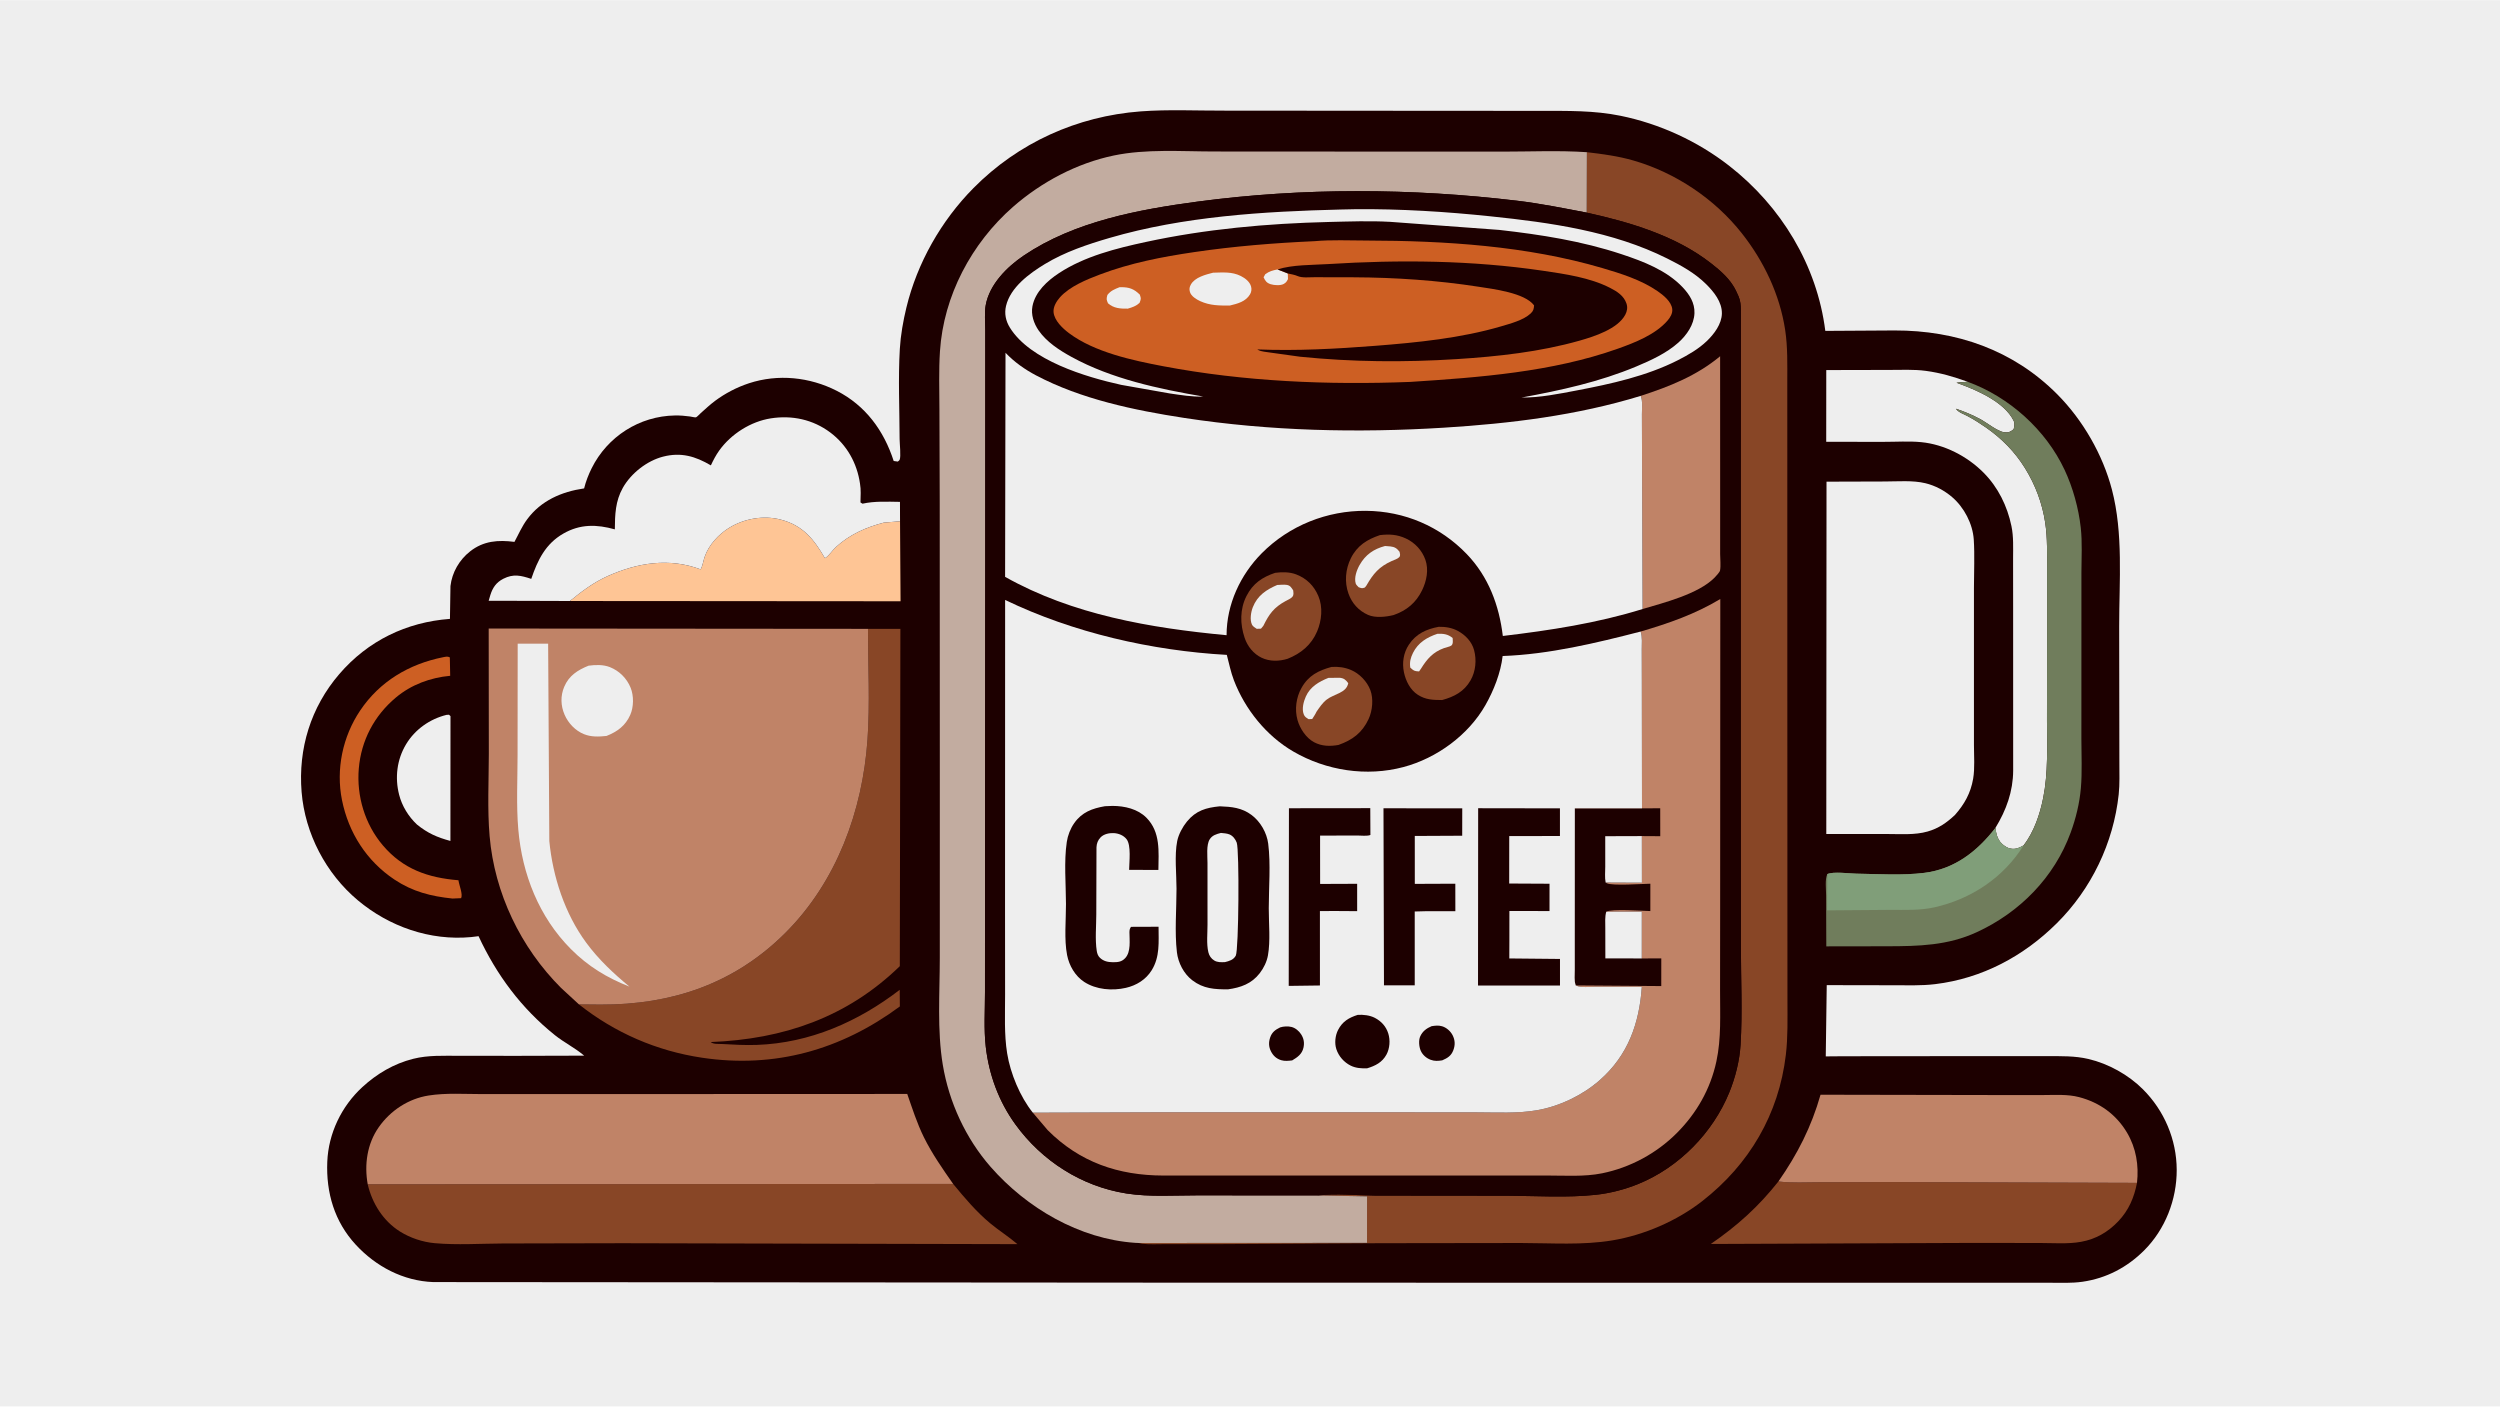
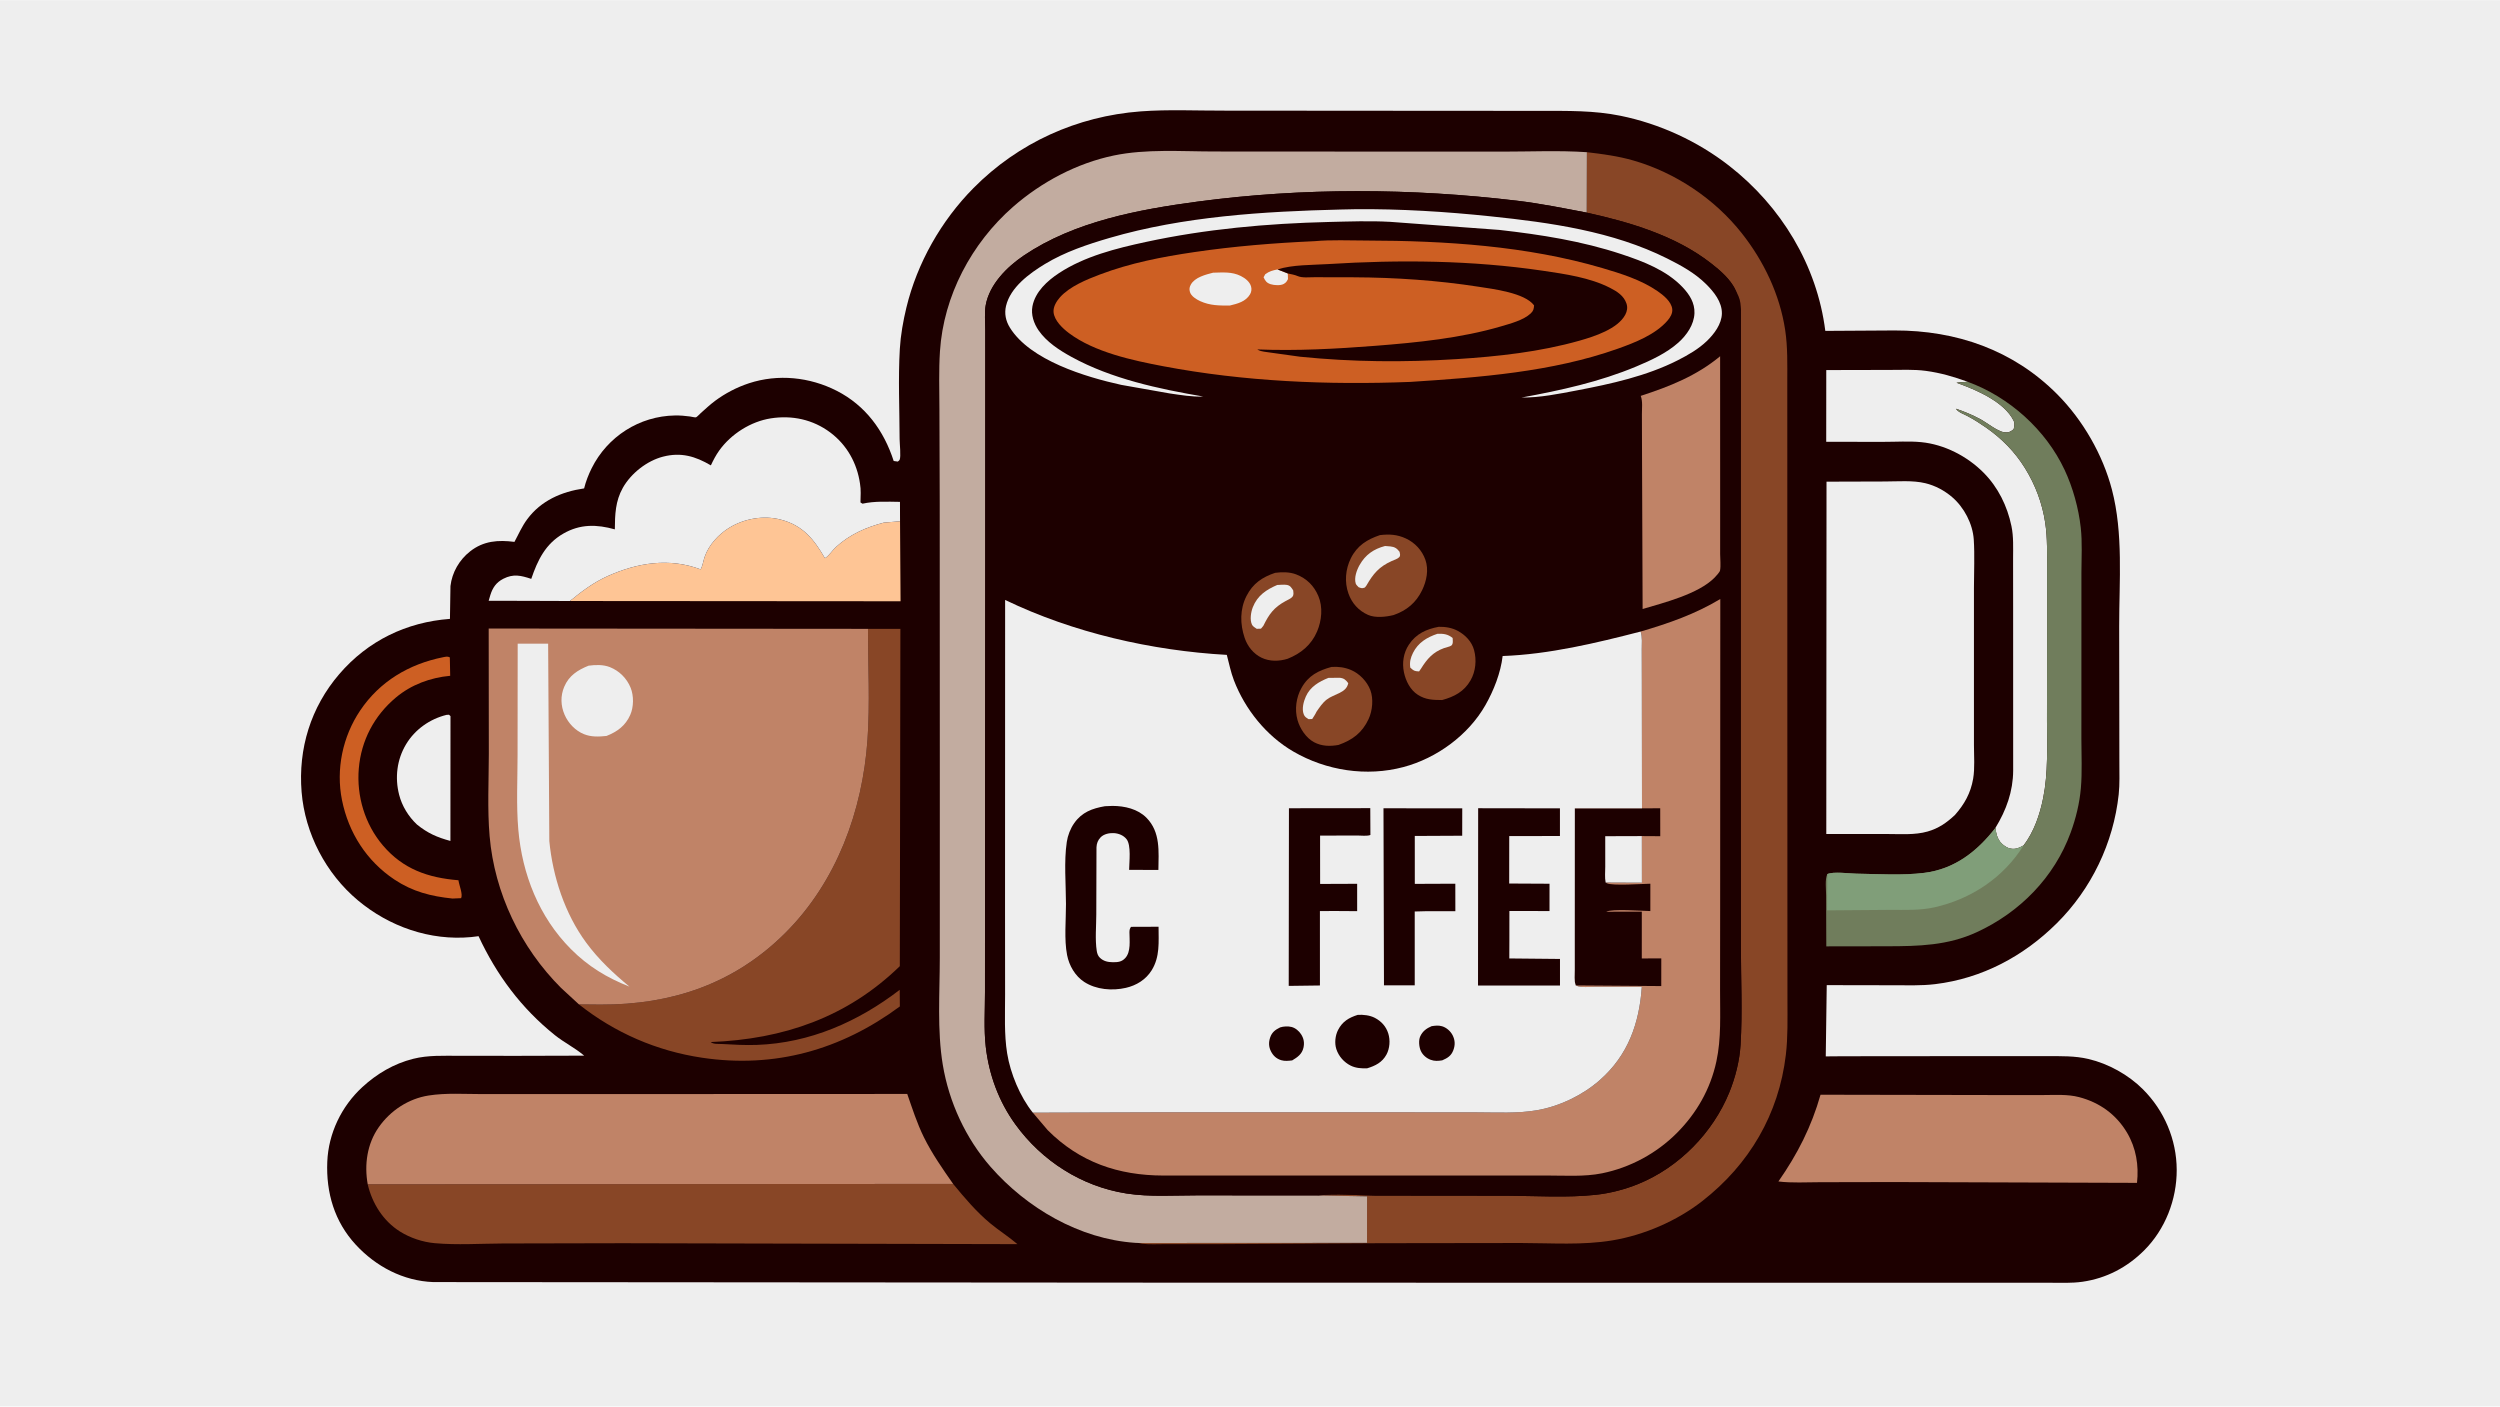
<svg xmlns="http://www.w3.org/2000/svg" version="1.1" style="display: block;" viewBox="0 0 2048 1152" width="1820" height="1024">
  <path transform="translate(0,0)" fill="rgb(238,238,238)" d="M -0 -0 L 2048 0 L 2048 1152 L -0 1152 L -0 -0 z" />
  <path transform="translate(0,0)" fill="rgb(29,0,0)" d="M 1003.42 90.492 L 1193.81 90.64 L 1262.02 90.671 C 1284.08 90.72 1305.79 90.264 1327.53 94.707 C 1359.65 101.27 1390.62 115.506 1416.48 135.63 C 1459.1 168.803 1488.51 217.14 1495.29 270.921 L 1552 270.568 C 1602.61 270.488 1649.13 286.485 1685.35 322.905 C 1706.25 343.923 1722.59 372.273 1730.09 400.963 C 1739.5 436.935 1736.02 476.029 1736.03 512.982 L 1736.19 624.722 C 1736.17 633.251 1736.55 642.147 1735.64 650.631 C 1731.36 690.386 1713.29 728.06 1684.89 756.231 C 1657.6 783.302 1623.72 801.379 1585.32 806.063 C 1573.8 807.467 1561.88 806.976 1550.27 806.981 L 1496.46 806.884 L 1495.66 865.262 L 1510.05 865.139 L 1636.19 865.017 L 1677.16 865.05 C 1688.5 865.071 1699.75 864.76 1710.87 867.382 C 1727.22 871.236 1743.56 880.303 1755.46 892.184 C 1773.02 909.708 1783.09 933.437 1783.16 958.252 C 1783.24 982.539 1773.77 1006.92 1756.52 1024.16 C 1742.57 1038.09 1725.53 1047.05 1705.98 1049.87 C 1697.21 1051.13 1688.12 1050.7 1679.28 1050.69 L 1638.33 1050.66 L 1489.65 1050.68 L 984.953 1050.63 L 354.886 1050.14 C 330.315 1049.22 307.92 1037.38 291.403 1019.48 C 273.961 1000.57 267.064 976.921 268.108 951.585 C 269.066 928.321 279.694 906.194 296.769 890.468 C 308.759 879.425 322.638 871.238 338.5 867.236 C 350.731 864.149 363.396 864.791 375.9 864.77 L 424.285 864.808 L 478.544 864.652 C 471.213 858.368 462.125 853.912 454.531 847.83 C 427.077 825.843 406.774 798.495 392.031 766.775 L 385.99 767.516 C 352.244 770.669 318.833 758.944 293.041 737.311 C 266.975 715.447 249.845 682.65 247.075 648.693 C 244.172 613.117 254.63 579.229 277.919 552.095 C 301.366 524.776 332.918 509.504 368.599 506.846 L 369.021 479.947 C 370.336 468.703 376.272 458.496 385.146 451.519 C 396.129 442.885 408.173 442.056 421.444 443.77 C 424.796 437.516 427.562 431.087 431.8 425.348 C 443.189 409.921 460.022 402.662 478.509 399.954 C 479.874 394.327 482.128 388.594 484.712 383.409 C 497.627 357.488 523.781 340.699 552.929 340.214 C 557.089 340.145 561.096 340.481 565.217 341.037 C 566.042 341.149 569.506 341.96 570.121 341.751 C 570.99 341.455 573.326 338.918 574.109 338.223 C 577.955 334.815 581.682 331.29 585.815 328.222 C 594.163 322.026 603.669 317.082 613.546 313.832 C 637.323 306.009 663.371 308.721 685.5 320.03 C 709.073 332.077 724.098 352.676 732.109 377.5 L 735.5 377.988 C 735.998 377.492 736.698 377.138 736.993 376.5 C 738.185 373.932 736.963 362.814 736.956 359.528 C 736.904 335.089 735.71 310.007 737.142 285.624 C 737.799 274.451 739.876 262.753 742.506 251.876 C 751.359 215.264 771 180.682 797.465 153.926 C 834.221 116.767 882.413 95.045 934.332 91.112 C 957.028 89.393 980.622 90.572 1003.42 90.492 z" />
  <path transform="translate(0,0)" fill="rgb(238,238,238)" d="M 365.706 585.5 L 367.808 585.363 L 369.039 586.5 L 368.983 688.764 C 358.067 685.807 350.357 682.432 341.557 675.302 C 334.596 668.74 329.324 660.169 326.954 650.886 C 323.372 636.857 325.146 622.066 332.629 609.599 C 339.936 597.427 352.03 588.913 365.706 585.5 z" />
  <path transform="translate(0,0)" fill="rgb(205,95,35)" d="M 362.865 538.28 C 365.071 537.912 366.439 537.297 368.5 538.376 L 368.802 553.473 C 352.599 554.938 336.899 560.717 324.329 571.25 C 306.6 586.104 295.874 606.391 293.925 629.469 C 292.025 651.961 298.903 674.994 313.562 692.303 C 330.165 711.906 350.707 718.939 375.56 720.963 C 376.078 724.972 379.313 732.275 377.761 735.646 L 370.655 735.944 C 353.03 734.106 338.059 730.326 323.157 720.417 C 300.347 705.25 285.527 682.032 280.15 655.276 C 275.084 630.073 280.688 603.328 294.992 582 C 311.045 558.065 335.031 543.881 362.865 538.28 z" />
  <path transform="translate(0,0)" fill="rgb(254,197,149)" d="M 466.859 492.206 C 476.331 484.46 486.244 477.004 497.455 471.946 C 522.078 460.836 548.151 456.577 573.944 466.288 C 575.615 463.417 576.106 459.404 577.184 456.226 C 580.554 446.296 588.751 437.407 597.626 432.056 C 609.913 424.647 625.483 421.859 639.475 425.497 C 657.832 430.269 666.733 441.602 675.782 457.144 C 679.109 455.206 681.935 450.591 684.874 447.916 C 696.091 437.709 709.5 431.787 724.003 427.996 L 737.304 426.88 L 737.741 492.413 L 466.859 492.206 z" />
-   <path transform="translate(0,0)" fill="rgb(136,70,38)" d="M 1750.63 968.862 C 1748.28 980.912 1743.84 991.372 1735.3 1000.34 C 1726.86 1009.2 1716.91 1014.97 1704.79 1017.16 C 1694.04 1019.11 1682.01 1018.12 1671.08 1018.12 L 1614.11 1018.06 L 1401.49 1018.92 C 1423.19 1003.99 1440.51 988.393 1456.87 967.715 C 1467.9 969.092 1479.64 968.326 1490.76 968.322 L 1551.48 968.195 L 1750.63 968.862 z" />
  <path transform="translate(0,0)" fill="rgb(238,238,238)" d="M 1496.06 329.807 L 1496.08 303.019 L 1547.51 302.901 C 1557.46 302.914 1567.83 302.341 1577.68 303.68 C 1589.81 305.329 1600.54 308.466 1612.01 312.652 C 1608.94 312.824 1605.8 312.863 1602.76 313.412 C 1618.43 319.025 1641.79 328.79 1649.56 344.499 C 1650.67 346.752 1650.08 349.16 1649.59 351.5 C 1646.68 353.733 1645.49 354.406 1641.76 353.953 C 1636.43 353.303 1627.11 345.779 1621.98 343.065 C 1615.61 339.694 1609.13 336.958 1602.28 334.684 C 1604.29 337.701 1608.91 339.158 1612.15 340.901 C 1617.31 343.671 1622.29 346.84 1627.08 350.195 C 1639.93 359.202 1650.57 369.967 1658.86 383.342 C 1667.39 397.09 1673.05 412.162 1675.45 428.181 C 1677.34 440.863 1676.93 453.585 1676.95 466.37 L 1676.96 518.917 L 1676.89 590.294 C 1676.89 611.385 1677.95 632.76 1673.78 653.545 C 1671.05 667.153 1666.24 681.321 1657.72 692.459 C 1655.78 693.458 1653.63 694.675 1651.46 695.073 C 1647.76 695.754 1644.43 694.661 1641.5 692.406 C 1636.59 688.614 1635.39 684.039 1634.61 678.119 C 1643.53 663.591 1649.12 648.177 1649.19 631.051 L 1649.16 496.368 L 1649.12 457.5 C 1649.12 448.617 1649.6 439.57 1647.78 430.825 C 1644.35 414.372 1636.83 399.012 1624.91 387.042 C 1611.49 373.576 1592.86 363.923 1573.82 362.068 C 1563.92 361.103 1553.23 361.838 1543.22 361.822 L 1496.04 361.795 L 1496.06 329.807 z" />
  <path transform="translate(0,0)" fill="rgb(192,131,103)" d="M 1456.87 967.715 C 1472.52 945.282 1483.91 922.958 1491.38 896.655 L 1632.42 896.92 L 1673.76 896.921 C 1683.49 896.92 1693.7 896.139 1703.18 898.617 C 1720.03 903.025 1733.65 912.831 1742.52 927.84 C 1749.9 940.349 1752.23 954.555 1750.63 968.862 L 1551.48 968.195 L 1490.76 968.322 C 1479.64 968.326 1467.9 969.092 1456.87 967.715 z" />
  <path transform="translate(0,0)" fill="rgb(238,238,238)" d="M 417.651 492.044 L 400.32 492.019 L 401.65 487.448 C 403.529 481.359 406.49 476.948 412.337 473.975 C 420.679 469.733 426.81 471.32 435.208 474.078 C 440.449 458.723 446.795 445.407 461.5 436.97 C 475.326 429.038 488.873 429.353 503.672 433.514 C 503.768 421.431 504.098 410.367 510.213 399.5 C 516.906 387.609 529.978 377.33 543.165 373.946 C 557.895 370.167 569.613 373.602 582.343 381.097 C 584.35 376.814 586.468 372.706 589.24 368.855 C 598.981 355.322 615.05 345.14 631.5 342.572 C 648.873 339.861 665.953 343.515 680.139 354.132 C 693.785 364.344 702.097 379.273 704.52 396.07 C 705.402 401.103 705.006 406.368 704.897 411.461 L 706.575 412.479 C 716.549 410.266 727.098 410.857 737.261 410.991 L 737.304 426.88 L 724.003 427.996 C 709.5 431.787 696.091 437.709 684.874 447.916 C 681.935 450.591 679.109 455.206 675.782 457.144 C 666.733 441.602 657.832 430.269 639.475 425.497 C 625.483 421.859 609.913 424.647 597.626 432.056 C 588.751 437.407 580.554 446.296 577.184 456.226 C 576.106 459.404 575.615 463.417 573.944 466.288 C 548.151 456.577 522.078 460.836 497.455 471.946 C 486.244 477.004 476.331 484.46 466.859 492.206 L 445.225 492.126 L 417.651 492.044 z" />
  <path transform="translate(0,0)" fill="rgb(112,125,92)" d="M 1612.01 312.652 C 1646 325.055 1676.03 352.055 1691.35 384.85 C 1698.14 399.365 1702.8 416.266 1704.56 432.184 C 1705.89 444.162 1705.13 456.715 1705.1 468.78 L 1705.09 530.599 L 1705.07 605.173 C 1705.06 618.503 1705.8 632.234 1704.65 645.5 C 1703.58 657.884 1700.54 670.339 1696.26 682 C 1682.82 718.638 1654.69 747.21 1619.44 763.471 C 1595.52 774.506 1571.83 774.97 1546 775.045 L 1496.11 775.126 L 1495.95 733.388 C 1495.94 728.434 1494.85 720.388 1496.93 715.906 C 1502.05 713.644 1514.79 715.461 1520.64 715.556 C 1538.88 715.854 1558.24 717.156 1576.32 714.912 C 1601.18 711.825 1619.7 697.336 1634.61 678.119 C 1635.39 684.039 1636.59 688.614 1641.5 692.406 C 1644.43 694.661 1647.76 695.754 1651.46 695.073 C 1653.63 694.675 1655.78 693.458 1657.72 692.459 C 1666.24 681.321 1671.05 667.153 1673.78 653.545 C 1677.95 632.76 1676.89 611.385 1676.89 590.294 L 1676.96 518.917 L 1676.95 466.37 C 1676.93 453.585 1677.34 440.863 1675.45 428.181 C 1673.05 412.162 1667.39 397.09 1658.86 383.342 C 1650.57 369.967 1639.93 359.202 1627.08 350.195 C 1622.29 346.84 1617.31 343.671 1612.15 340.901 C 1608.91 339.158 1604.29 337.701 1602.28 334.684 C 1609.13 336.958 1615.61 339.694 1621.98 343.065 C 1627.11 345.779 1636.43 353.303 1641.76 353.953 C 1645.49 354.406 1646.68 353.733 1649.59 351.5 C 1650.08 349.16 1650.67 346.752 1649.56 344.499 C 1641.79 328.79 1618.43 319.025 1602.76 313.412 C 1605.8 312.863 1608.94 312.824 1612.01 312.652 z" />
  <path transform="translate(0,0)" fill="rgb(128,158,121)" d="M 1496.93 715.906 C 1502.05 713.644 1514.79 715.461 1520.64 715.556 C 1538.88 715.854 1558.24 717.156 1576.32 714.912 C 1601.18 711.825 1619.7 697.336 1634.61 678.119 C 1635.39 684.039 1636.59 688.614 1641.5 692.406 C 1644.43 694.661 1647.76 695.754 1651.46 695.073 C 1653.63 694.675 1655.78 693.458 1657.72 692.459 C 1641.23 718.793 1614.86 736.373 1584.66 743.143 C 1572.69 745.825 1560.56 745.186 1548.38 745.221 L 1496.71 745.632 L 1496.93 715.906 z" />
  <path transform="translate(0,0)" fill="rgb(136,70,38)" d="M 780.81 969.725 C 790.119 981.082 799.851 992.55 811.163 1001.97 C 818.369 1007.97 826.388 1012.96 833.481 1019.06 L 510.345 1018.3 L 411.833 1018.52 C 393.565 1018.62 374.368 1019.89 356.219 1018.28 C 346.298 1017.39 336.143 1014.03 327.686 1008.73 C 313.893 1000.08 304.855 985.65 301.233 970.021 L 780.81 969.725 z" />
  <path transform="translate(0,0)" fill="rgb(136,70,38)" d="M 711.048 515.011 L 737.599 515.026 L 737.126 791.346 C 693.936 833.358 641.644 851.196 582.252 853.5 C 584.302 855.397 588.393 854.946 591.222 855.105 C 600.83 855.642 610.424 856.194 620.051 855.851 C 663.471 854.305 703.031 836.86 737.048 810.721 L 737.159 824.34 C 688.993 859.923 634.753 875.257 575.085 866.344 C 537.916 860.791 503.751 845.935 474.295 822.675 L 492.01 822.832 C 550.187 823.043 601.517 805.84 643.345 764.121 C 685.334 722.241 706.584 664.212 710.657 605.774 C 712.735 575.966 711.081 544.946 711.048 515.011 z" />
  <path transform="translate(0,0)" fill="rgb(192,131,103)" d="M 301.233 970.021 C 298.34 953.907 300.714 936.86 310.301 923.226 C 319.884 909.597 334.538 899.927 351.062 897.305 C 365.434 895.025 381.111 896.158 395.647 896.145 L 472.717 896.138 L 743.214 896.025 C 747.356 907.909 751.23 920.077 756.804 931.39 C 763.476 944.931 772.194 957.378 780.81 969.725 L 301.233 970.021 z" />
  <path transform="translate(0,0)" fill="rgb(238,238,238)" d="M 1496.28 394.446 L 1544.08 394.297 C 1554.68 394.285 1566.91 393.206 1577.27 395.709 C 1585.35 397.66 1592.85 401.678 1599.15 407.06 C 1609 415.472 1616.1 429.01 1616.92 441.993 C 1617.73 454.861 1617.07 468.263 1617.06 481.188 L 1617.05 557.576 L 1617.06 610.395 C 1617.05 619.232 1617.88 629.147 1616.4 637.814 C 1614.37 649.62 1609.22 658.768 1601.37 667.61 C 1594.66 673.839 1588.12 678.449 1579.14 681.023 C 1568.5 684.069 1556.81 683.064 1545.85 683.077 L 1496.1 683.056 L 1496.28 394.446 z" />
-   <path transform="translate(0,0)" fill="rgb(136,70,38)" d="M 1299.97 124.531 C 1312.84 126.039 1325.51 127.719 1337.99 131.313 C 1372.56 141.268 1404.77 162.841 1426.98 191.061 C 1445.02 213.968 1457.99 241.15 1462.39 270.066 C 1464.54 284.268 1464.15 298.422 1464.14 312.736 L 1464.16 367.564 L 1464.18 555.061 L 1464.25 758.002 L 1464.28 819.83 C 1464.28 834.578 1464.7 849.343 1462.96 864.013 C 1457.2 912.6 1433.02 953.832 1394.38 983.892 C 1373.61 1000.05 1346.97 1011.59 1321.01 1015.95 C 1296.42 1020.08 1270.96 1018.17 1246.11 1018.13 L 1130.55 1018.29 L 993.072 1019.08 L 954.878 1019.04 C 948.659 1019.01 941.862 1019.48 935.702 1018.75 L 932.804 1018.12 L 1119.88 1018.02 L 1119.9 979.926 L 1079.85 979.159 C 1094.92 977.394 1111.48 979.161 1126.73 979.293 L 1234.73 979.402 C 1258.64 979.521 1283.63 981.199 1307.34 978.633 C 1319.16 977.355 1331.37 974.171 1342.36 969.659 C 1375.5 956.054 1403.15 927.853 1416.64 894.722 C 1421.58 882.602 1425.1 868.728 1425.88 855.642 C 1427.47 829.073 1426.16 801.767 1426.14 775.12 L 1426.04 618.446 L 1426.06 378.828 L 1426.13 253.781 C 1426.05 249.896 1425.81 246.31 1424.25 242.686 C 1422.9 239.57 1421.54 236.627 1419.71 233.754 C 1415 226.349 1408.07 220.535 1401.19 215.193 C 1372.38 192.806 1334.95 181.797 1299.83 174.037 L 1299.97 124.531 z" />
+   <path transform="translate(0,0)" fill="rgb(136,70,38)" d="M 1299.97 124.531 C 1312.84 126.039 1325.51 127.719 1337.99 131.313 C 1372.56 141.268 1404.77 162.841 1426.98 191.061 C 1445.02 213.968 1457.99 241.15 1462.39 270.066 C 1464.54 284.268 1464.15 298.422 1464.14 312.736 L 1464.16 367.564 L 1464.18 555.061 L 1464.25 758.002 L 1464.28 819.83 C 1464.28 834.578 1464.7 849.343 1462.96 864.013 C 1457.2 912.6 1433.02 953.832 1394.38 983.892 C 1373.61 1000.05 1346.97 1011.59 1321.01 1015.95 C 1296.42 1020.08 1270.96 1018.17 1246.11 1018.13 L 1130.55 1018.29 L 993.072 1019.08 L 954.878 1019.04 C 948.659 1019.01 941.862 1019.48 935.702 1018.75 L 932.804 1018.12 L 1119.88 1018.02 L 1119.9 979.926 L 1079.85 979.159 C 1094.92 977.394 1111.48 979.161 1126.73 979.293 L 1234.73 979.402 C 1258.64 979.521 1283.63 981.199 1307.34 978.633 C 1319.16 977.355 1331.37 974.171 1342.36 969.659 C 1375.5 956.054 1403.15 927.853 1416.64 894.722 C 1421.58 882.602 1425.1 868.728 1425.88 855.642 C 1427.47 829.073 1426.16 801.767 1426.14 775.12 L 1426.04 618.446 L 1426.06 378.828 L 1426.13 253.781 C 1422.9 239.57 1421.54 236.627 1419.71 233.754 C 1415 226.349 1408.07 220.535 1401.19 215.193 C 1372.38 192.806 1334.95 181.797 1299.83 174.037 L 1299.97 124.531 z" />
  <path transform="translate(0,0)" fill="rgb(194,172,160)" d="M 932.804 1018.12 L 929.864 1017.99 C 884.352 1014.86 841.164 989.589 811.541 955.783 C 791.09 932.445 777.426 902.749 772.34 872.188 C 767.619 843.819 769.872 813.343 769.88 784.598 L 769.9 638.464 L 769.821 411.956 L 769.579 335.359 C 769.529 319.496 768.989 303.459 770.015 287.626 C 772.958 242.211 795.868 199.072 829.897 169.291 C 853.118 148.968 882.19 133.531 912.5 127.23 C 938.916 121.737 967.626 123.927 994.514 123.965 L 1098.47 124.026 L 1230.21 124.078 C 1253.28 124.091 1276.97 122.981 1299.97 124.531 L 1299.83 174.037 C 1280.8 170.377 1261.89 166.559 1242.62 164.262 C 1156.21 153.96 1067.33 153.473 981.038 165.017 C 932.586 171.499 880.021 181.319 838.799 209.113 C 824.964 218.442 810.55 232.813 807.492 249.881 C 806.371 256.137 807.133 263.742 807.129 270.147 L 807.14 311.898 L 807.107 461.986 L 806.927 731.218 L 806.896 812.712 C 806.895 827.409 805.876 842.858 807.542 857.426 C 810.161 880.31 818.234 902.194 831.743 920.87 C 853.471 950.906 886.072 971.804 922.793 977.565 C 941.797 980.547 961.962 979.069 981.2 979.082 L 1079.85 979.159 L 1119.9 979.926 L 1119.88 1018.02 L 932.804 1018.12 z" />
  <path transform="translate(0,0)" fill="rgb(192,131,103)" d="M 474.295 822.675 L 459.632 809.176 C 426.52 776.132 405.062 731.416 401.08 684.728 C 399.191 662.586 400.411 639.518 400.449 617.253 L 400.334 514.745 L 711.048 515.011 C 711.081 544.946 712.735 575.966 710.657 605.774 C 706.584 664.212 685.334 722.241 643.345 764.121 C 601.517 805.84 550.187 823.043 492.01 822.832 L 474.295 822.675 z" />
  <path transform="translate(0,0)" fill="rgb(238,238,238)" d="M 482.148 545.188 C 487.839 544.419 494.226 544.224 499.631 546.369 C 507.335 549.427 513.479 555.554 516.608 563.253 C 519.287 569.846 519.179 578.961 516.311 585.482 C 512.409 594.358 505.624 599.303 496.848 602.749 C 490.533 603.406 484.474 603.703 478.486 601.323 C 471.34 598.484 465.522 592.327 462.5 585.343 C 459.3 577.947 459.059 569.977 462.19 562.518 C 466.043 553.336 473.259 548.772 482.148 545.188 z" />
  <path transform="translate(0,0)" fill="rgb(238,238,238)" d="M 424.088 527.157 L 449.036 527.144 L 450.002 688.86 C 452.85 718.133 462.689 748.283 480.233 772.123 C 490.337 785.851 502.539 797.276 515.637 808.102 C 497.115 800.795 481.8 791.525 467.696 777.354 C 441.565 751.1 427.733 716.033 424.593 679.4 C 422.867 659.267 423.988 638.362 423.992 618.106 L 424.088 527.157 z" />
  <path transform="translate(0,0)" fill="rgb(29,0,0)" d="M 1079.85 979.159 L 981.2 979.082 C 961.962 979.069 941.797 980.547 922.793 977.565 C 886.072 971.804 853.471 950.906 831.743 920.87 C 818.234 902.194 810.161 880.31 807.542 857.426 C 805.876 842.858 806.895 827.409 806.896 812.712 L 806.927 731.218 L 807.107 461.986 L 807.14 311.898 L 807.129 270.147 C 807.133 263.742 806.371 256.137 807.492 249.881 C 810.55 232.813 824.964 218.442 838.799 209.113 C 880.021 181.319 932.586 171.499 981.038 165.017 C 1067.33 153.473 1156.21 153.96 1242.62 164.262 C 1261.89 166.559 1280.8 170.377 1299.83 174.037 C 1334.95 181.797 1372.38 192.806 1401.19 215.193 C 1408.07 220.535 1415 226.349 1419.71 233.754 C 1421.54 236.627 1422.9 239.57 1424.25 242.686 C 1425.81 246.31 1426.05 249.896 1426.13 253.781 L 1426.06 378.828 L 1426.04 618.446 L 1426.14 775.12 C 1426.16 801.767 1427.47 829.073 1425.88 855.642 C 1425.1 868.728 1421.58 882.602 1416.64 894.722 C 1403.15 927.853 1375.5 956.054 1342.36 969.659 C 1331.37 974.171 1319.16 977.355 1307.34 978.633 C 1283.63 981.199 1258.64 979.521 1234.73 979.402 L 1126.73 979.293 C 1111.48 979.161 1094.92 977.394 1079.85 979.159 z" />
  <path transform="translate(0,0)" fill="rgb(136,70,38)" d="M 1178.61 513.334 C 1184 513.24 1189.5 514.099 1194.29 516.706 C 1200.47 520.073 1205.69 525.484 1207.56 532.408 C 1209.77 540.566 1208.9 549.846 1204.66 557.233 C 1199.37 566.478 1191.24 570.638 1181.37 573.338 C 1173.91 573.271 1167.98 573.197 1161.46 569.012 C 1155.27 565.045 1151.61 557.716 1150.13 550.71 C 1148.47 542.87 1149.71 534.656 1154.18 527.91 C 1160.11 518.983 1168.53 515.226 1178.61 513.334 z" />
  <path transform="translate(0,0)" fill="rgb(238,238,238)" d="M 1177.55 519.058 C 1182.44 518.862 1186.13 519.322 1189.99 522.5 C 1190.08 524.292 1190.65 527.474 1188.86 528.758 C 1187.7 529.589 1184.42 530.241 1182.93 530.783 C 1173.94 534.048 1169.08 539.592 1164.16 547.511 L 1162.5 549.905 C 1158.49 549.661 1158.14 549.337 1155.31 546.779 C 1154.63 542.261 1155.5 538.794 1157.52 534.709 C 1161.7 526.277 1168.98 521.938 1177.55 519.058 z" />
  <path transform="translate(0,0)" fill="rgb(136,70,38)" d="M 1090.76 546.218 C 1096.31 545.844 1101.63 546.53 1106.78 548.726 C 1113.75 551.697 1119.93 558.136 1122.6 565.229 C 1125.28 572.331 1124.32 582.126 1121.15 588.92 C 1115.85 600.273 1107.92 606.04 1096.48 610.122 C 1089.53 611.348 1082.83 611.259 1076.47 607.876 C 1069.95 604.408 1064.91 596.746 1062.93 589.751 C 1060.48 581.12 1061.79 571.24 1066.16 563.442 C 1071.86 553.274 1079.93 549.191 1090.76 546.218 z" />
  <path transform="translate(0,0)" fill="rgb(238,238,238)" d="M 1088.21 555.189 L 1097.5 555.087 C 1101.06 555.459 1102.39 556.804 1104.49 559.5 C 1102.9 567.722 1093.01 568.146 1086.77 572.999 C 1083.36 575.648 1080.9 579.421 1078.46 582.931 C 1077.55 584.997 1076.15 586.949 1074.96 588.872 L 1072 589.002 C 1070.05 587.699 1068.85 587.244 1068 584.977 C 1066.31 580.523 1067.88 574.643 1069.73 570.461 C 1073.26 562.484 1080.49 558.266 1088.21 555.189 z" />
  <path transform="translate(0,0)" fill="rgb(136,70,38)" d="M 1130.46 438.218 C 1138.22 437.307 1144.63 437.695 1151.74 440.998 C 1159.14 444.437 1164.95 450.727 1167.67 458.411 C 1170.55 466.565 1168.66 475.807 1164.99 483.385 C 1160.03 493.629 1152.28 500.024 1141.61 503.717 C 1135.44 505.249 1126.74 506.243 1120.72 503.589 C 1112.97 500.171 1107.49 494.05 1104.65 486.091 C 1101.28 476.663 1102.2 466.115 1106.61 457.203 C 1111.75 446.808 1119.94 441.764 1130.46 438.218 z" />
  <path transform="translate(0,0)" fill="rgb(238,238,238)" d="M 1134.63 447.144 L 1138.97 447.486 C 1142.56 447.892 1144.29 449.027 1146.5 451.845 C 1146.79 453.557 1147.51 454.955 1146.17 456.371 C 1144.86 457.751 1141.92 458.632 1140.18 459.413 C 1129.77 464.078 1124.95 469.821 1119.34 479.583 L 1118.12 481.142 C 1115.63 482.076 1115.42 481.739 1113 480.918 C 1112.23 480.052 1110.98 479.029 1110.63 477.928 C 1109.14 473.21 1111.42 466.873 1113.77 462.73 C 1118.57 454.24 1125.35 449.586 1134.63 447.144 z" />
  <path transform="translate(0,0)" fill="rgb(136,70,38)" d="M 1044.59 469.128 C 1050.14 468.377 1056.45 468.356 1061.74 470.379 C 1070.35 473.678 1076.39 479.636 1079.98 488.1 C 1083.84 497.194 1082.76 508.215 1078.98 517.11 C 1074.26 528.206 1065.71 535.213 1054.75 539.552 C 1047.77 541.691 1040.11 541.854 1033.43 538.645 C 1026.82 535.464 1021.99 529.368 1019.64 522.487 C 1015.79 511.172 1015.63 498.832 1021.16 488.028 C 1026.37 477.84 1034.05 472.655 1044.59 469.128 z" />
  <path transform="translate(0,0)" fill="rgb(238,238,238)" d="M 1046.29 479.073 C 1048.78 479.01 1051.54 478.629 1054 478.989 C 1056.98 479.425 1057.88 481.228 1059.39 483.5 C 1059.53 485.442 1060.05 487.087 1058.74 488.73 C 1057.55 490.22 1054.86 491.314 1053.17 492.237 C 1043.6 497.456 1039.69 502.834 1034.97 512.46 L 1033 514.855 L 1029.5 514.985 C 1027.98 513.923 1026.39 513.216 1025.59 511.493 C 1023.73 507.524 1024.77 501.23 1026.32 497.266 C 1030.05 487.772 1037.3 482.951 1046.29 479.073 z" />
  <path transform="translate(0,0)" fill="rgb(238,238,238)" d="M 1098.15 171.5 L 1110.09 171.245 C 1147 170.883 1184.44 173.25 1221.14 177.081 C 1270.11 182.195 1321.21 189.339 1365.73 211.601 C 1377.16 217.316 1388.52 223.552 1397.66 232.634 C 1403.99 238.918 1410.71 247.206 1410.57 256.664 C 1410.43 265.326 1404.19 273.541 1398.2 279.277 C 1391.36 285.836 1382.85 290.714 1374.45 294.982 C 1348.93 307.94 1319.65 314.38 1291.71 319.697 C 1277.19 322.462 1261.3 325.718 1246.5 325.51 C 1278.57 319.622 1310.32 312.711 1340.51 300.061 C 1352.42 295.068 1365.27 289.176 1374.99 280.462 C 1381.77 274.376 1387.75 265.834 1388.1 256.446 C 1388.42 248.016 1384.06 241.146 1378.45 235.217 C 1365.27 221.283 1346.24 214.032 1328.44 208.122 C 1295.74 197.266 1262.44 192.085 1228.32 188.213 L 1138.75 181.586 C 1122.03 180.665 1105.1 181.3 1088.37 181.707 C 1038.22 182.927 987.706 187.473 938.625 198.085 C 914.441 203.313 888.552 209.803 867.619 223.533 C 857.979 229.856 848.034 238.907 845.779 250.731 C 844.463 257.635 846.896 264.839 850.807 270.509 C 857.354 279.999 867.849 286.79 877.786 292.243 C 910.556 310.227 949.239 318.457 985.776 324.705 C 976.571 325.075 967.257 323.469 958.156 322.15 L 918.509 315.141 C 889.437 308.72 843.939 295.114 827.299 268.254 C 823.93 262.817 822.645 256.729 824.135 250.477 C 827.778 235.199 843.23 223.884 855.983 216.157 C 872.354 206.239 890.741 200.093 909 194.759 C 969.518 177.08 1035.34 173.06 1098.15 171.5 z" />
  <path transform="translate(0,0)" fill="rgb(192,131,103)" d="M 1344.08 324.163 C 1367.68 316.491 1389.81 307.75 1409.12 291.695 L 1409.16 421.39 L 1409.15 453.69 C 1409.13 457.844 1409.83 463.364 1409.04 467.291 C 1408.78 468.574 1405.51 472.116 1404.53 473.103 C 1391.21 486.528 1363.28 493.512 1345.63 498.772 L 1345.14 369.659 L 1345.05 339.325 C 1345.03 334.699 1345.82 328.47 1344.08 324.163 z" />
  <path transform="translate(0,0)" fill="rgb(205,95,35)" d="M 1076.78 197.438 C 1090.73 196.189 1105.34 196.868 1119.36 196.906 C 1183.77 197.08 1250.62 201.228 1312.73 219.484 C 1327.9 223.944 1344.54 229.201 1357.68 238.243 C 1362.48 241.544 1369.15 246.772 1369.9 253.008 C 1370.33 256.582 1368.23 259.955 1365.99 262.534 C 1356.06 274.001 1339.24 280.57 1325.27 285.528 C 1271.41 304.643 1211.92 309.047 1155.25 312.724 C 1087.8 315.326 1019.35 312.481 952.917 299.872 C 927.767 295.099 896.606 288.414 875.764 272.809 C 870.562 268.914 863.659 262.49 863.069 255.521 C 862.698 251.13 865.57 246.495 868.371 243.361 C 876.246 234.55 890.11 228.863 901 224.749 C 926.109 215.265 951.786 210.296 978.242 206.39 C 1010.95 201.561 1043.76 198.928 1076.78 197.438 z" />
  <path transform="translate(0,0)" fill="rgb(238,238,238)" d="M 1046.55 220.582 L 1054.96 223.882 L 1055.11 228.5 C 1054.06 230.464 1053.65 231.285 1051.63 232.457 C 1049.05 233.951 1043.75 233.587 1040.96 232.694 C 1037.65 231.634 1036.49 229.981 1035.13 227 L 1036.5 224.51 C 1039.77 222.089 1042.58 221.342 1046.55 220.582 z" />
-   <path transform="translate(0,0)" fill="rgb(238,238,238)" d="M 917.141 235.144 L 918.264 235.12 C 924.985 235.078 928.959 236.508 933.726 241.216 C 934.866 244.572 934.772 244.683 933.5 248.01 C 930.472 250.674 927.717 251.601 923.889 252.7 C 917.832 252.795 912.363 252.484 907.671 248.321 C 906.322 245.107 906.308 244.878 907.175 241.5 C 909.958 237.937 913.027 236.773 917.141 235.144 z" />
  <path transform="translate(0,0)" fill="rgb(238,238,238)" d="M 993.763 223.247 C 1001.69 223.102 1009.11 222.268 1016.5 225.973 C 1019.98 227.721 1023.76 230.569 1024.86 234.507 C 1025.48 236.71 1025.18 239.04 1024.01 241 C 1020.48 246.933 1013.88 248.617 1007.61 250.125 C 998.941 250.229 991.236 250.237 983.149 246.531 C 980.057 245.113 975.743 242.491 974.781 239 C 974.134 236.653 974.39 235.08 975.535 232.987 C 978.796 227.031 987.745 224.783 993.763 223.247 z" />
  <path transform="translate(0,0)" fill="rgb(29,0,0)" d="M 1046.55 220.582 C 1058.64 216.639 1074.95 217.006 1087.77 216.203 C 1146.43 212.526 1205.78 213.044 1264 221.658 C 1282.21 224.352 1302.39 227.223 1318.94 235.669 C 1324.71 238.609 1330.26 242.111 1332.42 248.544 C 1333.48 251.693 1332.95 254.838 1331.41 257.713 C 1325.19 269.347 1306.12 275.475 1294 278.915 C 1261.46 288.149 1227.18 291.884 1193.5 294.031 C 1150.56 296.769 1107.8 296.449 1064.98 292.077 L 1040.23 288.638 C 1037.3 288.127 1033.48 287.992 1030.83 286.613 L 1029.95 286.112 C 1062.17 287.395 1094.58 285.656 1126.7 283.146 C 1160.99 280.468 1196.89 276.886 1229.94 267.136 C 1237.34 264.953 1248.11 262.094 1253.87 256.703 C 1256.18 254.538 1256.51 253.037 1256.71 250.032 C 1249.16 239.696 1222.87 236.564 1211.07 234.73 C 1177.54 229.519 1143.15 227.198 1109.22 227.023 L 1076.9 226.954 C 1072.62 226.944 1066.87 227.684 1062.99 226 C 1060.51 224.92 1057.6 224.471 1054.96 223.882 L 1046.55 220.582 z" />
  <path transform="translate(0,0)" fill="rgb(192,131,103)" d="M 1344.02 517.221 C 1367.15 510.439 1388.54 503.004 1409.27 490.576 L 1409.15 743.195 L 1409.08 811.24 C 1409.05 830.604 1410.17 850.351 1406.06 869.387 C 1401.17 891.993 1389.94 911.717 1373.63 928.07 C 1357.05 944.689 1335.44 956.365 1312.41 961.033 C 1297.7 964.014 1281.44 962.824 1266.46 962.838 L 1198.66 962.836 L 952.836 962.865 C 916.175 962.772 884.56 952.018 858.299 925.702 L 846.114 911.374 L 949.798 911.032 L 1140.84 911.038 L 1210.05 911.108 C 1226.25 911.126 1242.99 912.14 1258.98 909.385 C 1277.52 906.188 1296.31 897.173 1310.48 884.749 C 1333.64 864.432 1342.93 838.232 1344.98 808.246 L 1307.09 808.229 C 1302.58 808.214 1295.42 809.122 1291.3 807.342 L 1290.84 807.121 C 1289.41 803.419 1290.06 798.273 1290.05 794.307 L 1290.04 770.151 L 1290.1 662.028 L 1345.12 662.045 L 1344.99 557.861 L 1344.92 531.902 C 1344.9 527.203 1345.51 521.708 1344.02 517.221 z" />
  <path transform="translate(0,0)" fill="rgb(29,0,0)" d="M 1345.12 662.045 L 1360.05 661.999 L 1360.09 684.875 L 1345.01 684.782 L 1345.05 722.974 L 1315.35 722.837 L 1316.32 723.406 C 1320.49 725.662 1345.5 723.903 1351.97 723.785 L 1351.96 746.198 C 1345.04 746.085 1320.5 744.224 1315.85 746.731 L 1344.97 746.702 L 1344.95 785.023 L 1360.93 784.972 L 1360.91 807.655 L 1290.84 807.121 C 1289.41 803.419 1290.06 798.273 1290.05 794.307 L 1290.04 770.151 L 1290.1 662.028 L 1345.12 662.045 z" />
  <path transform="translate(0,0)" fill="rgb(238,238,238)" d="M 1315.35 722.837 C 1314.5 718.822 1315.03 714.028 1315.02 709.877 L 1315.01 684.874 L 1345.01 684.782 L 1345.05 722.974 L 1315.35 722.837 z" />
-   <path transform="translate(0,0)" fill="rgb(238,238,238)" d="M 1315.85 746.731 L 1344.97 746.702 L 1344.95 785.023 L 1315.11 784.954 L 1315.06 760.056 C 1315.07 755.666 1314.62 750.977 1315.85 746.731 z" />
-   <path transform="translate(0,0)" fill="rgb(238,238,238)" d="M 1004.81 520.225 C 942.474 514.355 878.556 503.482 823.379 472.414 L 823.716 288.862 C 830.9 296.429 839.494 302.493 848.695 307.351 C 885.576 326.828 929.151 335.945 970.059 342.22 C 1040.4 353.009 1111.94 354.624 1182.87 350.215 C 1237.38 346.827 1291.74 340.212 1344.08 324.163 C 1345.82 328.47 1345.03 334.699 1345.05 339.325 L 1345.14 369.659 L 1345.63 498.772 C 1308.48 510.315 1269.67 516.28 1231.11 520.845 C 1228.09 495.664 1219.33 472.166 1201.47 453.661 C 1179.59 430.989 1150.53 418.591 1119 418.33 C 1087.19 418.068 1056.25 430.342 1033.76 452.954 C 1016.07 470.734 1004.82 494.962 1004.81 520.225 z" />
  <path transform="translate(0,0)" fill="rgb(238,238,238)" d="M 846.114 911.374 C 835.64 898.372 827.72 879.229 825.06 862.776 C 822.527 847.11 823.394 830.752 823.366 814.919 L 823.328 744.014 L 823.397 491.33 C 879.061 518.167 943.402 532.893 1005 536.336 C 1006.86 543.319 1008.23 550.426 1010.83 557.192 C 1019.96 580.982 1037.38 602.665 1059.54 615.532 C 1086.53 631.205 1119.44 636.288 1149.75 628.217 C 1176.97 620.967 1202.87 602.097 1216.85 577.5 C 1223.69 565.468 1229.36 551.101 1230.97 537.27 C 1268.91 535.914 1307.39 526.673 1344.02 517.221 C 1345.51 521.708 1344.9 527.203 1344.92 531.902 L 1344.99 557.861 L 1345.12 662.045 L 1290.1 662.028 L 1290.04 770.151 L 1290.05 794.307 C 1290.06 798.273 1289.41 803.419 1290.84 807.121 L 1291.3 807.342 C 1295.42 809.122 1302.58 808.214 1307.09 808.229 L 1344.98 808.246 C 1342.93 838.232 1333.64 864.432 1310.48 884.749 C 1296.31 897.173 1277.52 906.188 1258.98 909.385 C 1242.99 912.14 1226.25 911.126 1210.05 911.108 L 1140.84 911.038 L 949.798 911.032 L 846.114 911.374 z" />
  <path transform="translate(0,0)" fill="rgb(29,0,0)" d="M 1048.7 841.5 C 1051.52 840.599 1055.11 840.436 1058 841.139 C 1061.15 841.904 1064.15 844.475 1065.85 847.117 C 1068.1 850.592 1068.71 854.176 1067.78 858.215 C 1066.58 863.415 1062.9 865.945 1058.57 868.54 C 1055.52 868.895 1052.56 869.273 1049.56 868.37 C 1045.62 867.185 1042.93 864.65 1041.11 861 C 1039.27 857.301 1039.21 853.613 1040.53 849.726 C 1041.99 845.425 1044.77 843.417 1048.7 841.5 z" />
  <path transform="translate(0,0)" fill="rgb(29,0,0)" d="M 1172.78 840.5 C 1175.77 840.052 1178.44 839.695 1181.39 840.585 C 1185.01 841.673 1188.34 844.65 1190.02 848 C 1192.05 852.048 1192.16 855.972 1190.56 860.208 C 1188.83 864.79 1185.82 866.622 1181.5 868.487 C 1178.09 869.031 1175.27 869.272 1171.97 868.033 C 1168.42 866.705 1165.33 864.006 1163.82 860.5 C 1162.46 857.334 1161.98 852.066 1163.45 848.864 C 1165.41 844.589 1168.6 842.288 1172.78 840.5 z" />
  <path transform="translate(0,0)" fill="rgb(29,0,0)" d="M 1112.33 831.22 C 1116.9 831.003 1122.1 831.533 1126.21 833.656 C 1131.57 836.42 1135.47 840.731 1137.28 846.507 C 1138.99 851.938 1138.52 858.728 1135.8 863.743 C 1132.31 870.192 1126.67 872.996 1119.92 875.03 C 1115.36 875.189 1110.66 874.893 1106.51 872.834 C 1101.03 870.116 1096.67 865.2 1094.75 859.371 C 1093.13 854.483 1093.79 848.211 1096.13 843.639 C 1099.71 836.634 1105.04 833.513 1112.33 831.22 z" />
  <path transform="translate(0,0)" fill="rgb(29,0,0)" d="M 1055.9 661.975 L 1122.53 661.902 L 1122.64 683.857 C 1120.21 684.978 1114.83 684.3 1111.96 684.311 L 1081.41 684.389 L 1081.45 723.983 L 1111.78 723.865 L 1111.79 746.274 L 1094.18 746.159 L 1081.27 746.201 L 1081.29 807.164 L 1055.72 807.507 L 1055.9 661.975 z" />
  <path transform="translate(0,0)" fill="rgb(29,0,0)" d="M 1133.35 662 L 1197.88 662.063 L 1197.84 684.484 L 1158.99 684.679 L 1159.01 723.93 L 1192.2 723.788 L 1192.23 746.315 L 1169.29 746.287 L 1158.94 746.559 L 1158.95 807.053 L 1133.75 807.052 L 1133.35 662 z" />
  <path transform="translate(0,0)" fill="rgb(29,0,0)" d="M 1210.91 661.958 L 1277.9 662.064 L 1277.9 684.728 L 1236.37 684.757 L 1236.33 723.637 L 1269.37 723.811 L 1269.36 746.189 L 1236.5 746.151 L 1236.48 770.75 L 1236.43 785.013 L 1277.94 785.431 L 1277.94 807.198 L 1210.79 807.19 L 1210.91 661.958 z" />
  <path transform="translate(0,0)" fill="rgb(29,0,0)" d="M 905.169 660.306 L 911.385 660.063 C 921.282 660.082 932.053 662.529 939.207 669.795 C 950.79 681.561 949.13 697.425 948.96 712.516 L 924.98 712.45 C 925.061 706.019 926.788 692.301 922.874 687.313 C 920.413 684.178 916.415 682.581 912.5 682.349 C 908.823 682.132 904.33 683.055 901.676 685.739 C 899.424 688.017 898.346 690.845 898.239 694.008 L 898.08 748.905 C 898.081 758.377 897.001 769.513 898.454 778.817 C 898.793 780.982 899.45 782.963 901.098 784.512 C 904.109 787.342 907.691 788.089 911.677 788.105 C 915.747 788.121 918.871 787.882 921.803 784.713 C 926.609 779.517 925.253 770.099 925.236 763.5 C 925.304 761.396 925.427 760.934 926.5 759.126 L 949.092 759.042 C 949.097 771.528 950.344 783.611 943.441 794.732 C 938.71 802.353 930.954 807.125 922.341 809.1 C 911.15 811.666 898.019 810.619 888.229 804.281 C 880.729 799.425 875.833 790.864 874.153 782.225 C 871.666 769.434 873.28 753.503 873.248 740.404 C 873.208 724.098 871.526 705.689 873.91 689.604 C 874.706 684.24 876.874 678.626 880.001 674.178 C 886.317 665.19 894.774 662.099 905.169 660.306 z" />
-   <path transform="translate(0,0)" fill="rgb(29,0,0)" d="M 999.241 660.386 C 1008.88 660.731 1017.3 661.497 1025.34 667.535 C 1032.55 672.949 1037.79 682.066 1038.92 691.021 C 1041.03 707.823 1039.4 726.932 1039.37 743.996 C 1039.35 756.243 1040.83 770.608 1038.7 782.5 C 1037.75 787.82 1035.24 792.87 1031.96 797.13 C 1025.3 805.763 1016.37 808.889 1006.01 810.323 C 995.044 810.377 985.851 809.891 976.71 802.885 C 969.734 797.538 965.137 788.603 964.123 779.917 C 962.199 763.426 963.806 744.708 963.802 727.91 C 963.8 716.046 962.048 700.439 964.359 688.891 C 965.456 683.409 968.813 677.195 972.321 672.909 C 979.754 663.826 988.059 661.491 999.241 660.386 z" />
  <path transform="translate(0,0)" fill="rgb(238,238,238)" d="M 1000.17 682.2 C 1002.39 682.422 1005.04 682.559 1007.12 683.389 C 1009.98 684.53 1012.08 687.347 1013.13 690.152 C 1015.38 696.187 1014.79 778.351 1012.34 782.761 C 1010.43 786.209 1007.02 787.136 1003.5 788.027 C 1000.48 788.133 997.376 788.329 994.705 786.698 C 992.174 785.152 990.572 782.791 989.887 779.937 C 988.223 772.996 989.224 764.306 989.197 757.087 L 989.173 706.699 C 989.185 701.322 988.097 692.115 990.948 687.5 C 993.057 684.086 996.504 683.144 1000.17 682.2 z" />
</svg>